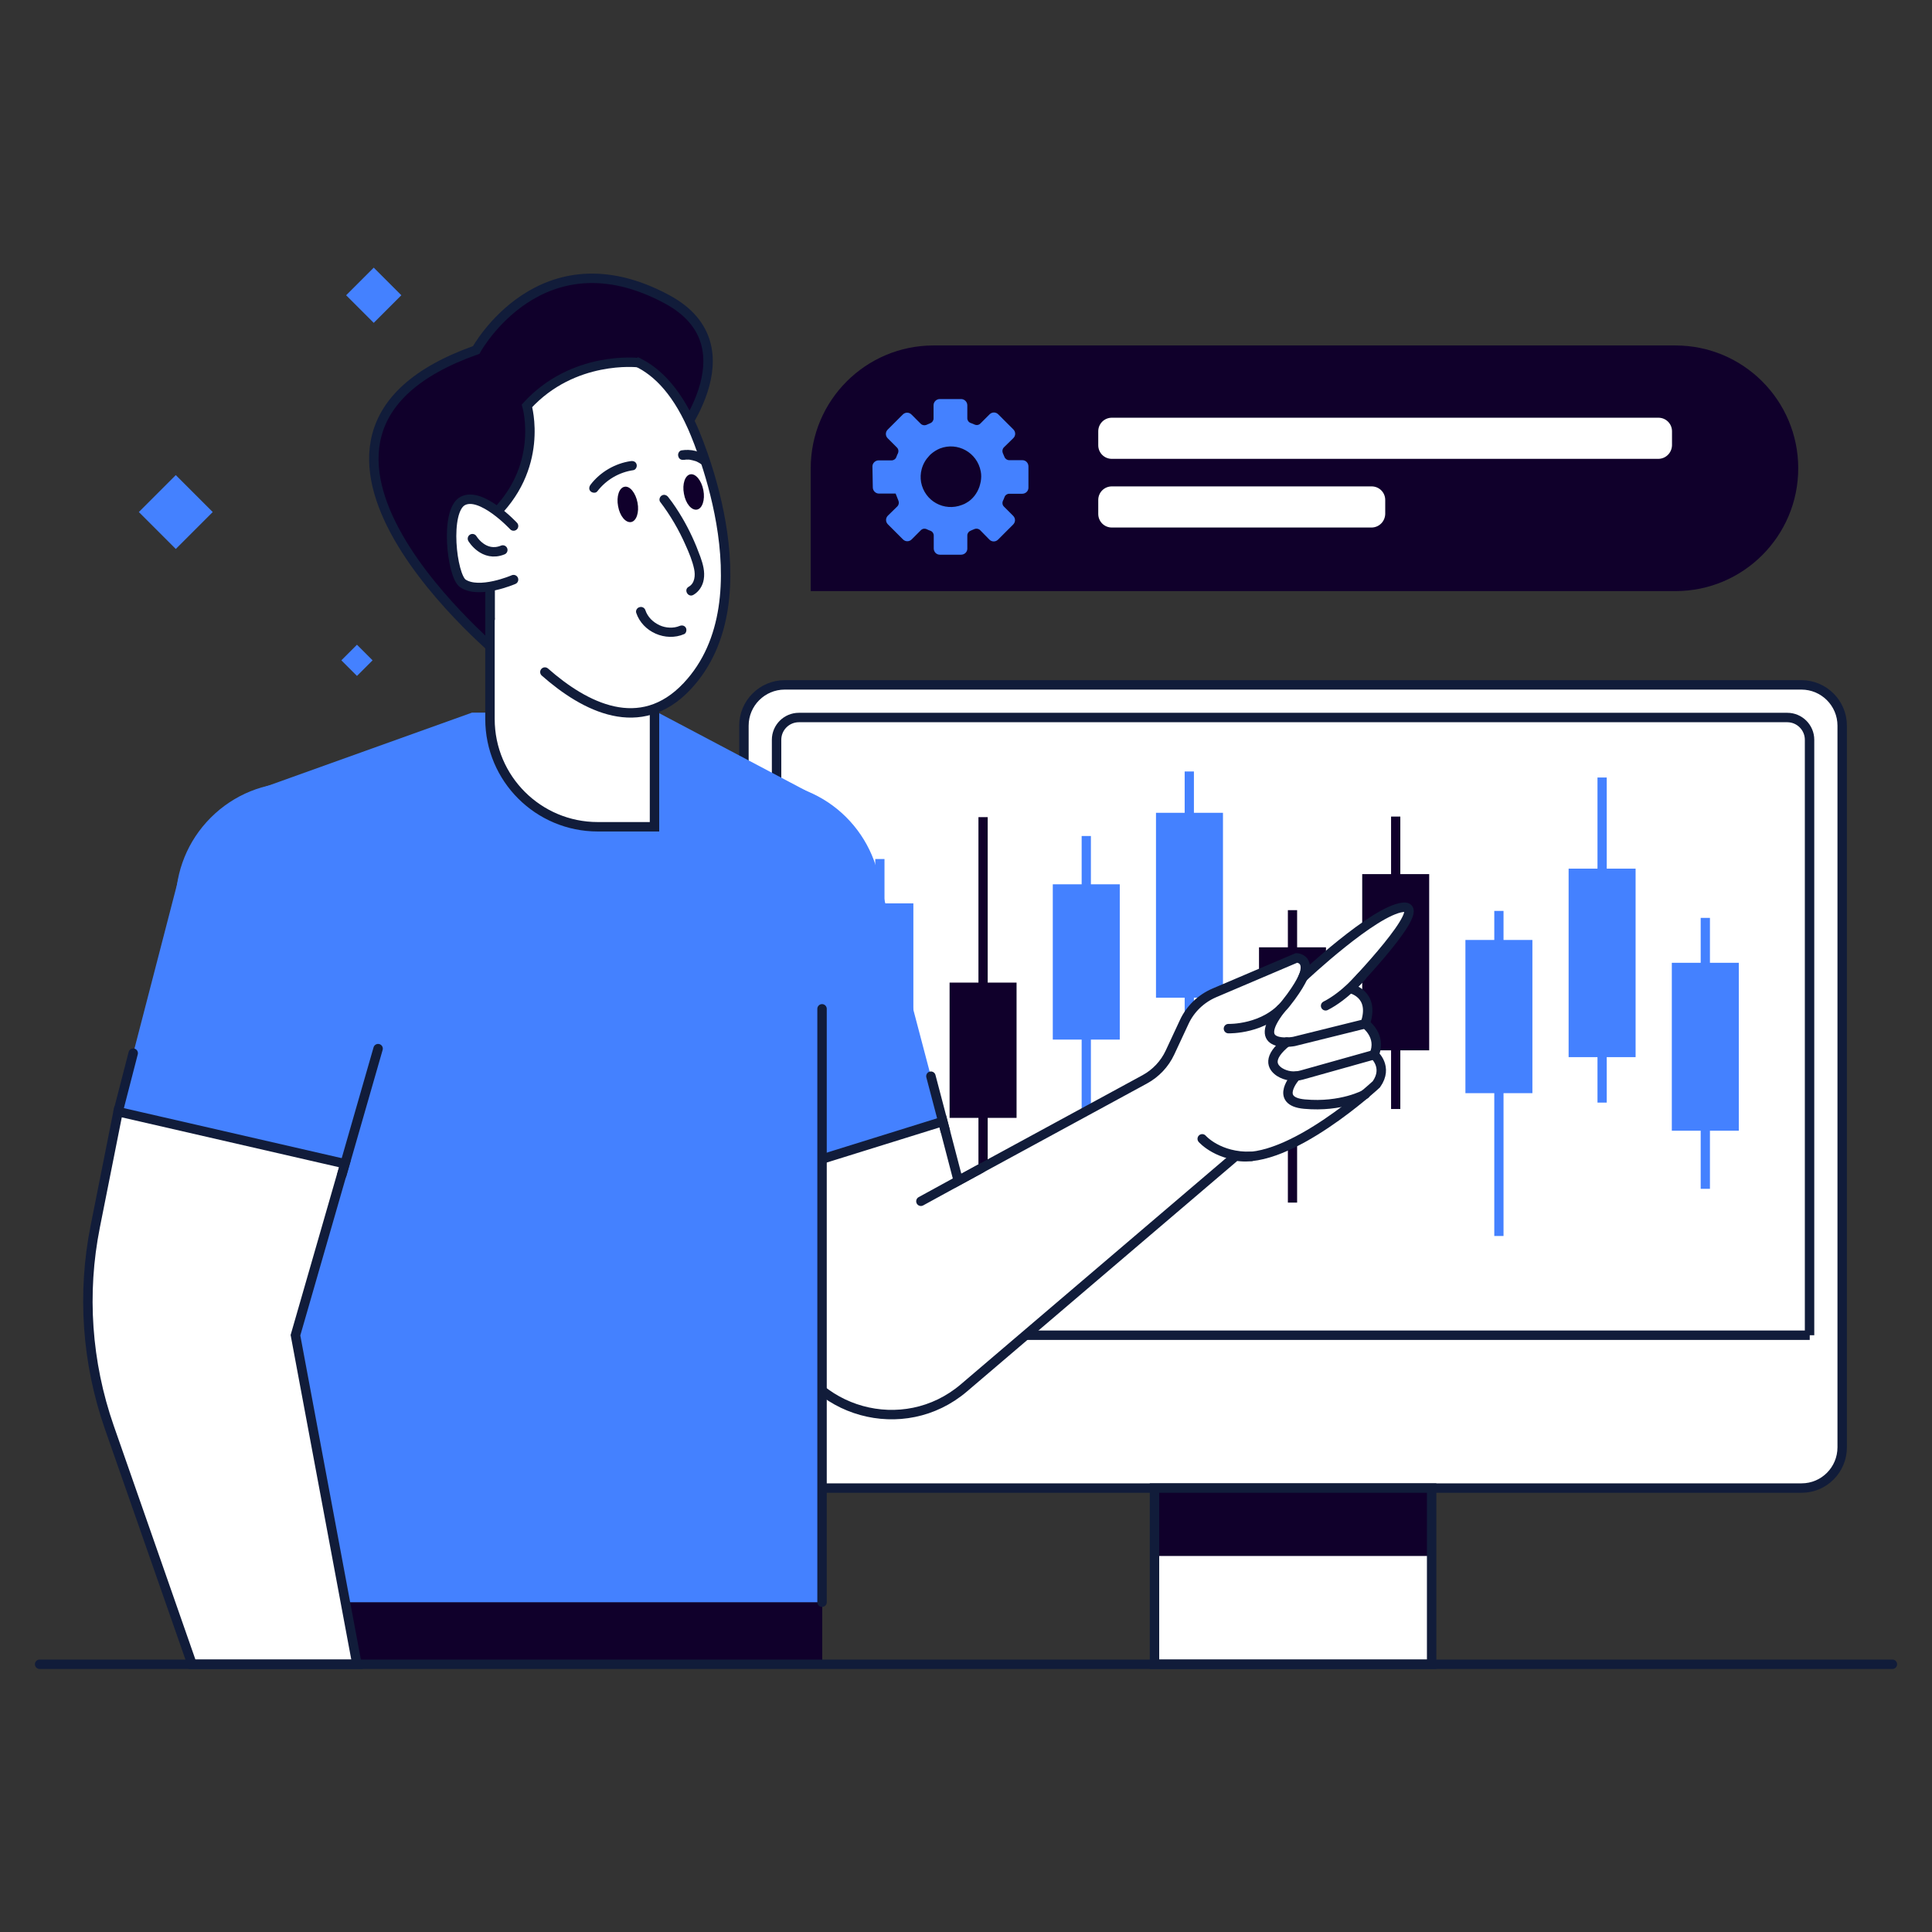
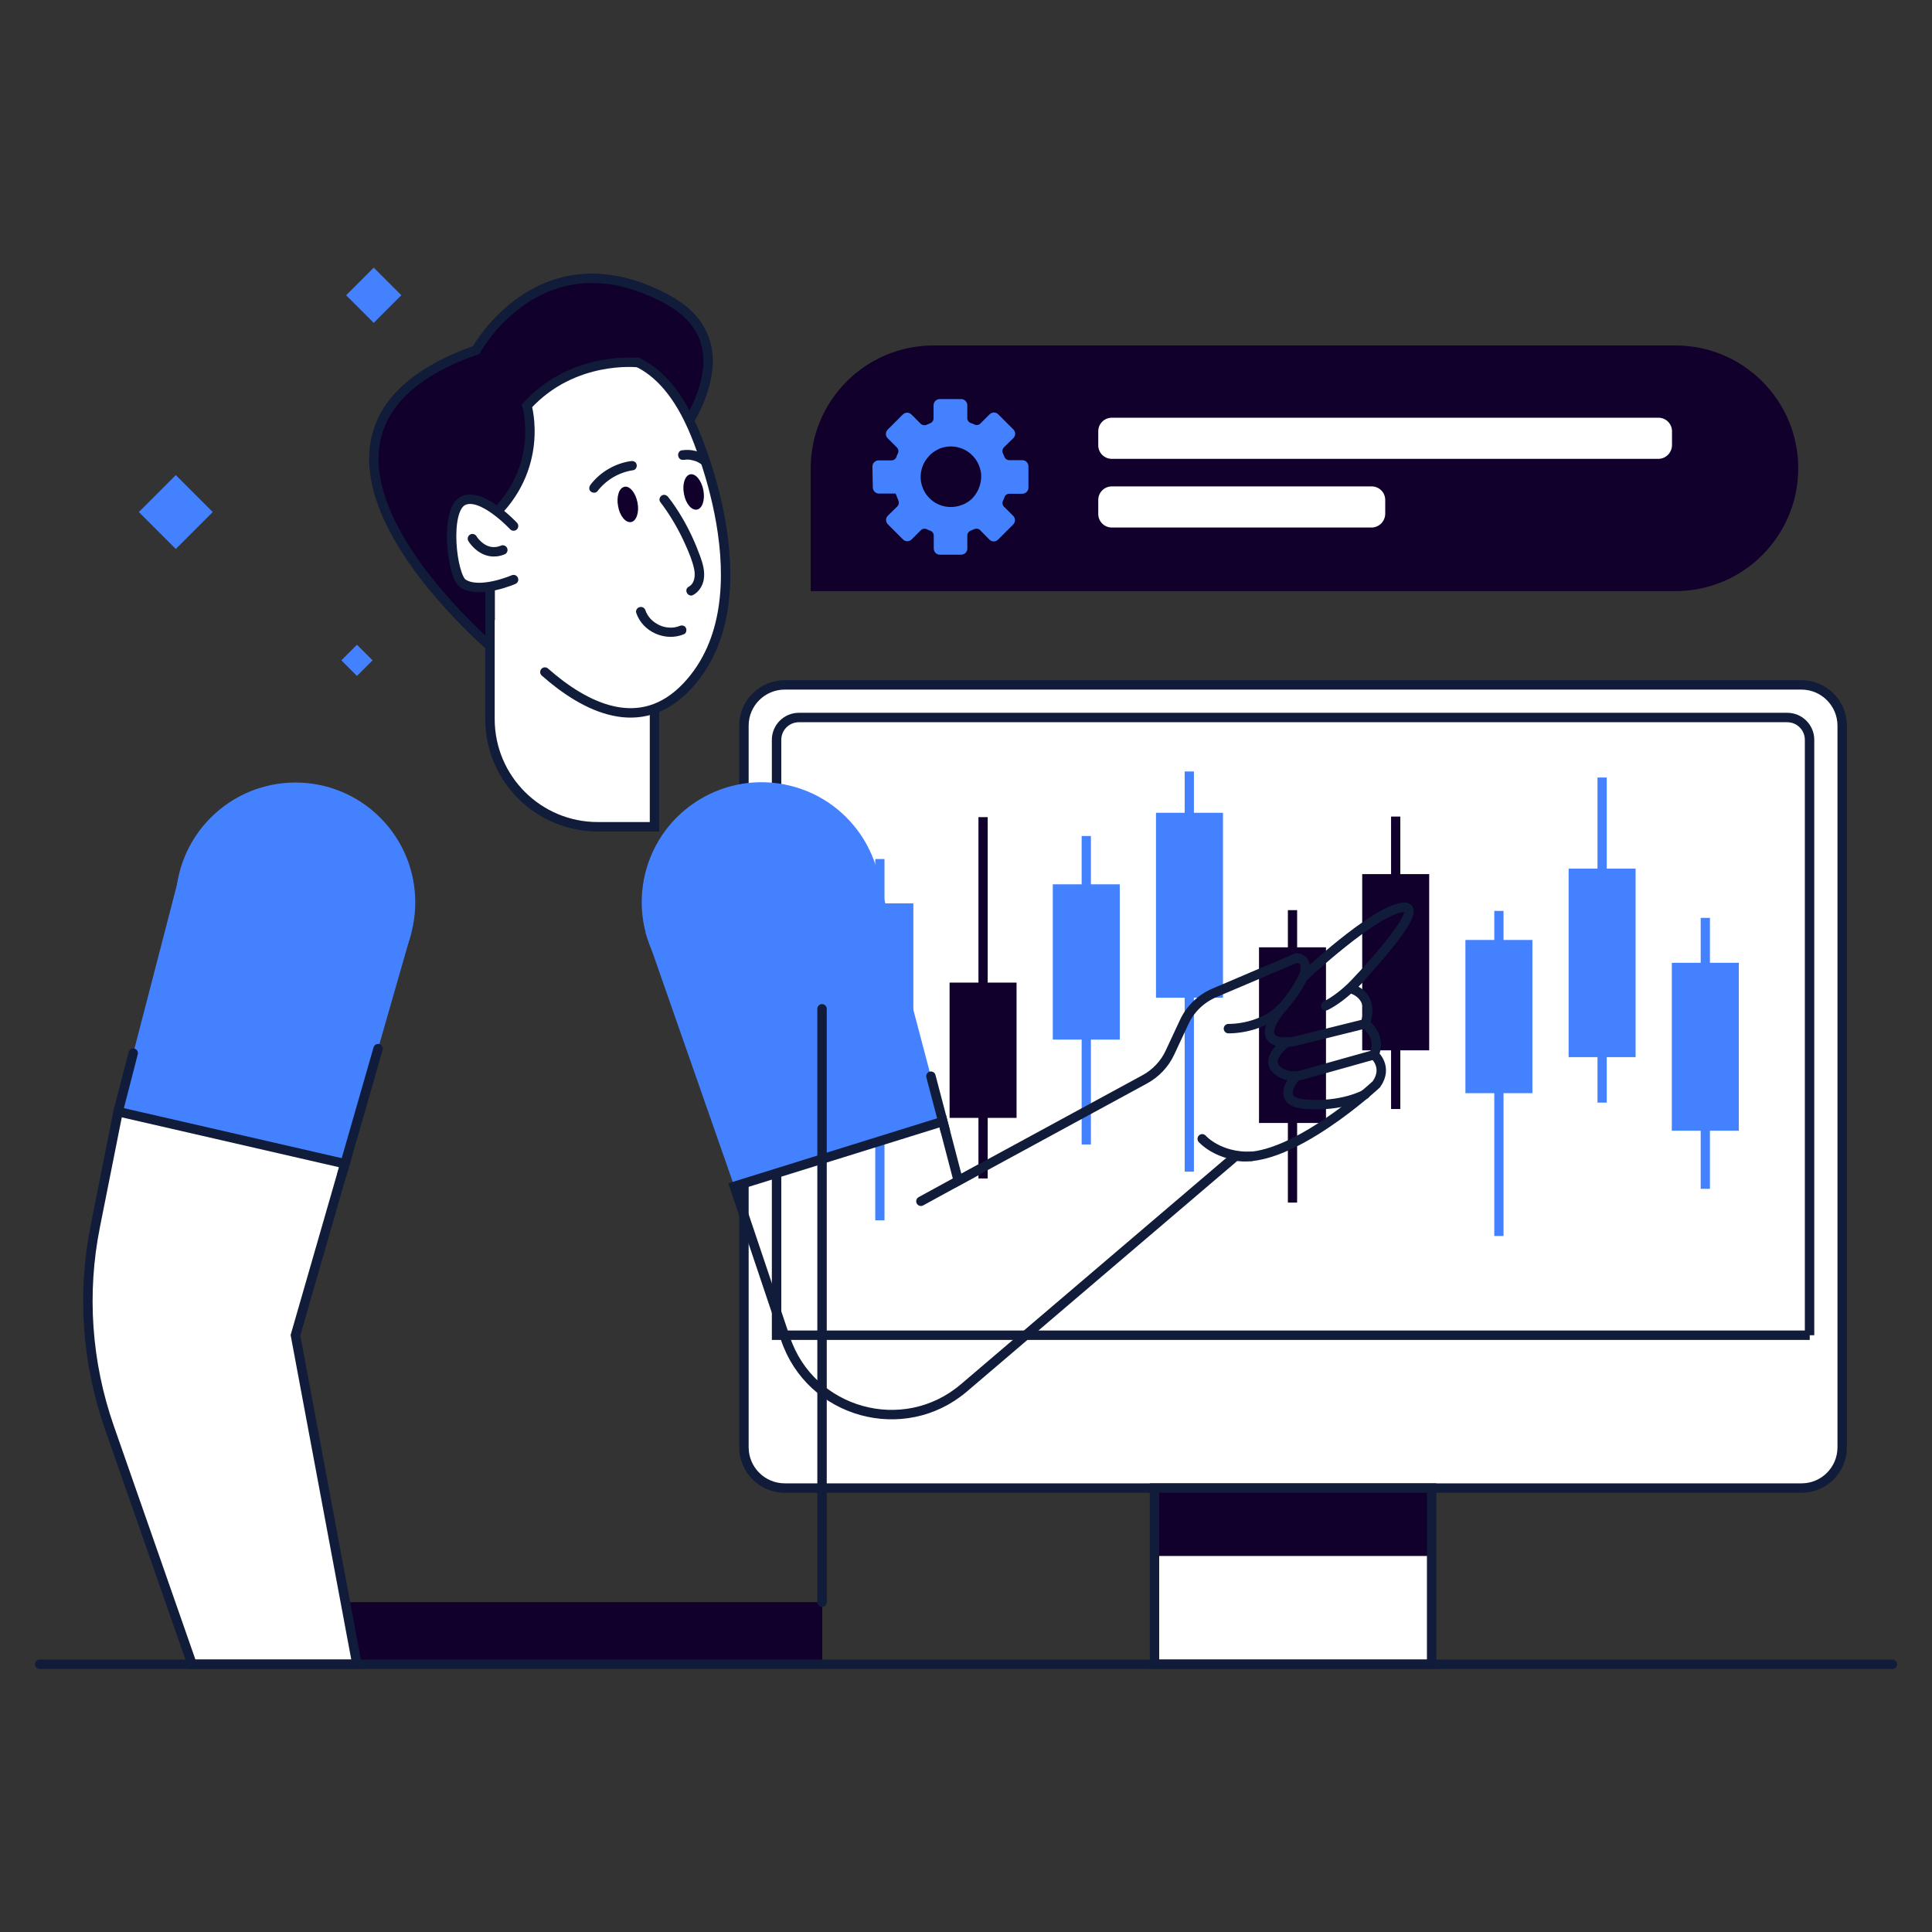
<svg xmlns="http://www.w3.org/2000/svg" id="Graphics" x="0px" y="0px" viewBox="0 0 1024 1024" style="enable-background:new 0 0 1024 1024;" xml:space="preserve">
  <rect x="0" y="0" width="1024" height="1024" fill="#333333" stroke="none" />
  <style type="text/css">	.st0{fill:#4481FF;}	.st1{fill:#FFFFFF;}	.st2{fill:none;stroke:#111C3A;stroke-width:5;stroke-linecap:round;stroke-miterlimit:10;}	.st3{fill:#10002B;}	.st4{fill:#111C3A;}</style>
  <g>
    <rect x="183.4" y="344" transform="matrix(-0.707 -0.707 0.707 -0.707 75.657 731.132)" class="st0" width="11.7" height="11.7" />
    <rect x="187.8" y="146.2" transform="matrix(-0.707 -0.707 0.707 -0.707 227.497 407.265)" class="st0" width="20.7" height="20.7" />
    <rect x="79.4" y="257.5" transform="matrix(-0.707 -0.707 0.707 -0.707 -32.748 529.166)" class="st0" width="27.7" height="27.7" />
    <g>
      <path class="st1" d="M954.9,788.7H415.9c-11.9,0-21.6-9.7-21.6-21.6V384.6c0-11.9,9.7-21.6,21.6-21.6h538.9    c11.9,0,21.6,9.7,21.6,21.6v382.5C976.4,779,966.8,788.7,954.9,788.7z" />
      <path class="st2" d="M954.9,788.7H415.9c-11.9,0-21.6-9.7-21.6-21.6V384.6c0-11.9,9.7-21.6,21.6-21.6h538.9    c11.9,0,21.6,9.7,21.6,21.6v382.5C976.4,779,966.8,788.7,954.9,788.7z" />
      <path class="st2" d="M959.2,707.7H411.6V392.1c0-6.5,5.3-11.8,11.8-11.8h523.9c6.5,0,11.8,5.3,11.8,11.8V707.7z" />
      <rect x="611.9" y="788.7" class="st1" width="146.9" height="93.4" />
      <rect x="611.9" y="788.7" class="st3" width="146.9" height="36" />
      <rect x="611.9" y="788.7" class="st2" width="146.9" height="93.4" />
    </g>
    <rect x="448.6" y="478.8" class="st0" width="35.5" height="97.1" />
    <rect x="503.3" y="520.8" class="st3" width="35.5" height="71.7" />
    <rect x="558" y="468.7" class="st0" width="35.5" height="82.3" />
    <rect x="612.7" y="430.8" class="st0" width="35.5" height="98" />
    <rect x="667.3" y="502.1" class="st3" width="35.5" height="93.1" />
    <rect x="722" y="463.3" class="st3" width="35.5" height="93.4" />
    <rect x="776.7" y="498.2" class="st0" width="35.5" height="81.2" />
    <rect x="831.4" y="460.4" class="st0" width="35.5" height="99.9" />
    <rect x="886.1" y="510.3" class="st0" width="35.5" height="89" />
    <rect x="463.9" y="455.3" class="st0" width="4.9" height="191.5" />
    <rect x="518.6" y="433.1" class="st3" width="4.9" height="191.5" />
    <rect x="573.3" y="443.1" class="st0" width="4.9" height="163.5" />
    <rect x="627.9" y="408.9" class="st0" width="4.9" height="212.1" />
    <rect x="682.6" y="482.4" class="st3" width="4.9" height="155" />
    <rect x="737.3" y="432.8" class="st3" width="4.9" height="155" />
    <rect x="792" y="482.8" class="st0" width="4.9" height="172.3" />
    <rect x="846.7" y="412.1" class="st0" width="4.9" height="172.3" />
    <rect x="901.4" y="486.5" class="st0" width="4.9" height="143.6" />
    <g>
      <path class="st3" d="M267.6,349.4c0,0-145.6-117.9-15.2-163.9c0,0,34.3-62.8,101.1-26.9c47.4,25.5,2.7,77.7,2.7,77.7L267.6,349.4z    " />
      <path class="st2" d="M267.6,349.4c0,0-145.6-117.9-15.2-163.9c0,0,34.3-62.8,101.1-26.9c47.4,25.5,2.7,77.7,2.7,77.7L267.6,349.4z    " />
      <rect x="123.9" y="849.2" class="st3" width="311.9" height="32.9" />
      <ellipse transform="matrix(0.236 -0.972 0.972 0.236 -156.508 757.539)" class="st0" cx="403.6" cy="478.3" rx="63.5" ry="63.5" />
      <polygon class="st0" points="464.7,461.6 499.7,594.4 389.2,628.8 342.1,494.1   " />
-       <path class="st1" d="M499.7,594.4l8.2,31.4l98.8-53.7c5.9-3.2,10.6-8.2,13.4-14.2l7.6-16.3c3.2-6.9,8.9-12.3,15.8-15.3l43.7-18.6    c0,0,7.5,0.2,3.5,10.2c0,0,37.4-35.2,52.8-37c15.4-1.8-27.9,43-27.9,43s13.5,2.7,8,18.7c0,0,9,6.5,4.7,16.4c0,0,7.7,6.5,1.2,15.7    c0,0-46.3,43-74.5,38L510.9,735.6c-31.9,27.2-81.3,13.5-94.6-26.2l-27.1-80.6L499.7,594.4z" />
      <path class="st2" d="M499.7,594.4l8.2,31.4l98.8-53.7c5.9-3.2,10.6-8.2,13.4-14.2l7.6-16.3c3.2-6.9,8.9-12.3,15.8-15.3l43.7-18.6    c0,0,7.5,0.2,3.5,10.2c0,0,37.4-35.2,52.8-37c15.4-1.8-27.9,43-27.9,43s13.5,2.7,8,18.7c0,0,9,6.5,4.7,16.4c0,0,7.7,6.5,1.2,15.7    c0,0-46.3,43-74.5,38L510.9,735.6c-31.9,27.2-81.3,13.5-94.6-26.2l-27.1-80.6L499.7,594.4z" />
      <path class="st2" d="M691.4,516.1c0,0-1.8,5.7-9.9,15.8c-11.1,13.9-30.4,13.3-30.4,13.3" />
      <path class="st2" d="M723.7,542.6l-37.9,9.4c0,0-23.9,4.4-6.8-17.3" />
      <path class="st2" d="M728.4,559l-38.5,10.8c-3.9,1.1-8.2,0.6-11.7-1.6c-4.1-2.7-6.5-7.6,3.8-15.9" />
      <path class="st2" d="M721.8,517.4c0,0-8.9,10.5-19.2,15.7" />
      <path class="st2" d="M686.9,570.4c0,0-12.1,13.3,4.5,14.8c19.7,1.8,32.2-5.2,32.2-5.2" />
-       <polygon class="st0" points="129.7,420.9 250.2,377.7 348.8,377.7 435.7,423.6 435.7,849.2 123.9,849.2   " />
      <ellipse transform="matrix(0.707 -0.707 0.707 0.707 -292.335 250.88)" class="st0" cx="156.7" cy="478.3" rx="63.5" ry="63.5" />
      <polygon class="st0" points="96.2,459.6 62.6,589.2 182.9,616.8 218.1,494.1   " />
      <path class="st1" d="M62.6,589.2L50.5,650c-7.1,35.5-4.5,72.2,7.4,106.4l43.9,125.7h87.4l-32.6-174.4l26.2-90.9L62.6,589.2z" />
      <path class="st2" d="M62.6,589.2L50.5,650c-7.1,35.5-4.5,72.2,7.4,106.4l43.9,125.7h87.4l-32.6-174.4l26.2-90.9L62.6,589.2z" />
      <path class="st1" d="M346.9,438.2h-30.1c-31.5,0-57.1-25.5-57.1-57.1v-64.7h87.2V438.2z" />
      <path class="st2" d="M346.9,438.2h-30.1c-31.5,0-57.1-25.5-57.1-57.1v-64.7h87.2V438.2z" />
      <path class="st2" d="M637.2,603.6c0,0,8.6,9.9,26.1,9.3" />
      <line class="st2" x1="519.9" y1="619.3" x2="488.1" y2="636.7" />
      <line class="st2" x1="435.7" y1="849.2" x2="435.7" y2="534.7" />
      <line class="st2" x1="501" y1="599.3" x2="493.4" y2="570.4" />
      <line class="st2" x1="181.2" y1="622.6" x2="200.4" y2="555.8" />
      <line class="st2" x1="62.6" y1="589.2" x2="70.6" y2="558.2" />
      <path class="st1" d="M366.7,226c0,0,41.8,90.6-2.7,137.8C319.5,411,259.8,324,259.8,324V218.2C259.8,218.2,330.8,145.2,366.7,226z    " />
      <path class="st2" d="M259.8,328V218.2c0,0,71-73,107,7.8c0,0,41.8,90.6-2.7,137.8c-24.7,26.2-54.1,11.1-75.3-7.6" />
      <path class="st3" d="M338.2,192.2c0,0-34.3-4-58.9,22.9c0,0,9.8,33.2-19.5,59.7l-35.9-35.9c0,0,27.3-58.2,70.7-68.7    C337.8,159.7,338.2,192.2,338.2,192.2z" />
      <path class="st2" d="M338.2,192.2c0,0-34.3-4-58.9,22.9c0,0,9.8,33.2-19.5,59.7" />
      <path class="st1" d="M272.2,307.2c0,0-18.2,7.9-26.9,2c-5.8-4-9.8-38.6,0-43.7c9.8-5.1,26.9,13.3,26.9,13.3V307.2z" />
      <path class="st2" d="M272.2,307.2c0,0-18.2,7.9-26.9,2c-5.8-4-9.8-38.6,0-43.7c9.8-5.1,26.9,13.3,26.9,13.3" />
      <path class="st2" d="M250.4,285.5c0,0,6,10.1,16.1,6" />
      <path class="st3" d="M337.9,266.4c1,5.2-0.6,9.8-3.4,10.3c-2.9,0.5-6-3.2-6.9-8.4c-1-5.2,0.6-9.8,3.4-10.3    C333.8,257.4,336.9,261.2,337.9,266.4z" />
      <path class="st3" d="M372.8,259.8c1,5.2-0.6,9.8-3.4,10.3c-2.9,0.5-6-3.2-6.9-8.4c-1-5.2,0.6-9.8,3.4-10.3    C368.7,250.9,371.8,254.6,372.8,259.8z" />
      <g>
        <g>
          <path class="st4" d="M349.9,266c5.4,7.1,9.9,14.8,13.5,23c1.8,4,3.6,8.3,4.5,12.6c0.7,3.3,0.4,7.6-2.9,9.4      c-2.8,1.6-0.3,5.9,2.5,4.3c3-1.7,5-4.9,5.5-8.2c0.7-4.1-0.4-8.1-1.8-12c-2.6-7.2-5.8-14.2-9.7-20.8c-2.2-3.7-4.6-7.4-7.3-10.8      c-0.8-1.1-2.2-1.6-3.4-0.9C349.7,263.2,349.1,264.9,349.9,266L349.9,266z" />
        </g>
      </g>
      <g>
        <g>
          <path class="st4" d="M337.2,324.8c3.4,10.2,15.6,15.5,25.4,11.3c1.2-0.5,1.5-2.4,0.9-3.4c-0.8-1.3-2.2-1.4-3.4-0.9      c-3.1,1.3-7.3,1.1-10.5-0.4c-1.9-0.9-3.3-1.9-4.7-3.3c-1.2-1.3-2.3-3-2.8-4.6c-0.4-1.3-1.7-2.1-3.1-1.7      C337.7,322.1,336.8,323.5,337.2,324.8L337.2,324.8z" />
        </g>
      </g>
      <g>
        <g>
          <path class="st4" d="M316.6,260.4c4.7-6.1,11.5-10.1,19.1-11.2c1.3-0.2,2.1-1.9,1.7-3.1c-0.4-1.4-1.7-1.9-3.1-1.7      c-8.3,1.2-16.2,5.8-21.3,12.5c-0.8,1.1-1,2.5,0,3.5C313.9,261.3,315.8,261.5,316.6,260.4L316.6,260.4z" />
        </g>
      </g>
      <g>
        <g>
          <path class="st4" d="M362.5,243.7c0.3,0,0.2,0-0.1,0c0.1,0,0.2,0,0.4,0c0.2,0,0.5,0,0.7-0.1c0.5,0,1,0,1.5,0      c0.2,0,0.5,0,0.7,0.1c0.5,0-0.5-0.1,0.1,0c0.5,0.1,1,0.2,1.4,0.3c0.5,0.1,0.9,0.3,1.4,0.4c0.1,0,0.7,0.2,0.1,0      c0.2,0.1,0.5,0.2,0.7,0.3c0.4,0.2,0.9,0.5,1.3,0.7c0.2,0.1,0.4,0.3,0.6,0.4c0.1,0.1,0.2,0.1,0.3,0.2c-0.3-0.2-0.3-0.2-0.1-0.1      c0.5,0.4,1.1,0.7,1.8,0.7c0.6,0,1.3-0.3,1.8-0.7c0.8-0.9,1.1-2.7,0-3.5c-1.9-1.5-4.1-2.7-6.5-3.4c-2.4-0.6-4.9-0.7-7.4-0.3      c-1.3,0.2-2.1,1.9-1.7,3.1C359.9,243.4,361.1,243.9,362.5,243.7L362.5,243.7z" />
        </g>
      </g>
    </g>
    <g>
      <path class="st3" d="M888,313.3H429.7v-65.1c0-36,29.2-65.1,65.1-65.1H888c36,0,65.1,29.2,65.1,65.1v0    C953.1,284.1,924,313.3,888,313.3z" />
      <path class="st0" d="M462.6,258.3c0,1.8,1.5,3.3,3.2,3.3l8.9,0c0,0.1,0.8,2.1,1.5,3.8c0.4,1,0.2,2.2-0.6,3l-5,4.9    c-1.3,1.3-1.3,3.3,0,4.6l8,8c1.3,1.3,3.3,1.3,4.6,0l4.9-4.9c0.8-0.8,2-1,3.1-0.5c0.6,0.3,1.3,0.6,1.9,0.8c1.1,0.4,1.8,1.4,1.8,2.5    l0,6.9c0,1.8,1.4,3.3,3.2,3.3l11.3,0c1.8,0,3.3-1.4,3.3-3.2l0-7c0-1.1,0.7-2.1,1.7-2.5c0.7-0.3,1.4-0.6,2.1-0.9    c1-0.4,2.2-0.2,3,0.6l4.9,5c1.3,1.3,3.3,1.3,4.6,0l8-8c1.3-1.3,1.3-3.3,0-4.6l-4.9-4.9c-0.8-0.8-1-2-0.5-3.1    c0.3-0.6,0.6-1.3,0.8-1.9c0.4-1.1,1.4-1.8,2.5-1.8l6.9,0c1.8,0,3.3-1.4,3.3-3.2l0-11.3c0-1.8-1.4-3.3-3.2-3.3l-7,0    c-1.1,0-2.1-0.7-2.5-1.7c-0.3-0.7-0.6-1.4-0.9-2.1c-0.4-1-0.2-2.2,0.6-3l5-4.9c1.3-1.3,1.3-3.3,0-4.6l-8-8c-1.3-1.3-3.3-1.3-4.6,0    l-4.9,4.9c-0.8,0.8-2,1-3.1,0.5c-0.7-0.3-1.3-0.6-2-0.8c-1.1-0.4-1.8-1.4-1.8-2.5v-6.9c0-1.8-1.5-3.3-3.3-3.3h-11.3    c-1.8,0-3.3,1.5-3.3,3.3v7c0,1.1-0.7,2.1-1.7,2.5c-0.7,0.3-1.4,0.6-2.1,0.9c-1,0.4-2.2,0.2-3-0.6l-4.9-4.9c-1.3-1.3-3.3-1.3-4.6,0    l-8,8c-1.3,1.3-1.3,3.3,0,4.6l4.9,4.9c0.8,0.8,1,2,0.5,3.1c-0.3,0.6-0.6,1.3-0.8,1.9c-0.4,1.1-1.4,1.8-2.5,1.8l-6.9,0    c-1.8,0-3.3,1.5-3.3,3.2L462.6,258.3z M488.2,255.6c-0.4-2.3-0.3-4.7,0.3-6.9c0.7-2.7,2.1-5.1,4-7.1c0.3-0.3,0.6-0.7,1-1    c1.4-1.2,3-2.2,4.7-2.9c9.3-3.6,19.7,2.1,21.6,12.1c0.4,1.9,0.3,3.7,0,5.5c-0.2,0.9-0.4,1.8-0.7,2.7c-0.3,0.9-0.7,1.7-1.1,2.5    c-0.4,0.8-1,1.6-1.5,2.3c-1.1,1.4-2.5,2.7-4.1,3.6c-0.8,0.5-1.6,0.9-2.5,1.2C500.4,271.3,490.1,265.6,488.2,255.6z" />
      <path class="st1" d="M878.9,243.2H589.3c-4,0-7.2-3.2-7.2-7.2v-7.4c0-4,3.2-7.2,7.2-7.2h289.7c4,0,7.2,3.2,7.2,7.2v7.4    C886.1,240,882.9,243.2,878.9,243.2z" />
      <path class="st1" d="M726.9,279.6H589.3c-4,0-7.2-3.2-7.2-7.2v-7.4c0-4,3.2-7.2,7.2-7.2h137.7c4,0,7.2,3.2,7.2,7.2v7.4    C734.1,276.4,730.9,279.6,726.9,279.6z" />
    </g>
    <line class="st2" x1="21" y1="882.1" x2="1003" y2="882.1" />
  </g>
</svg>